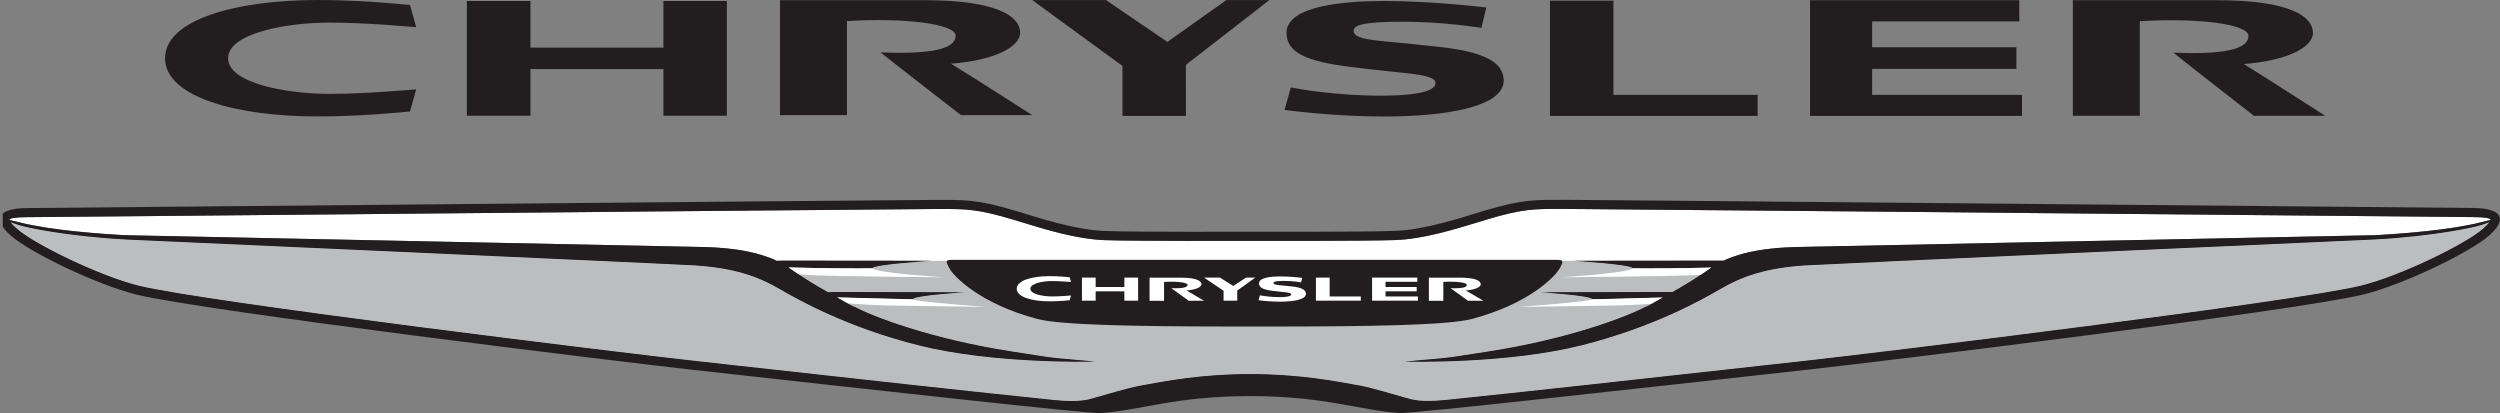
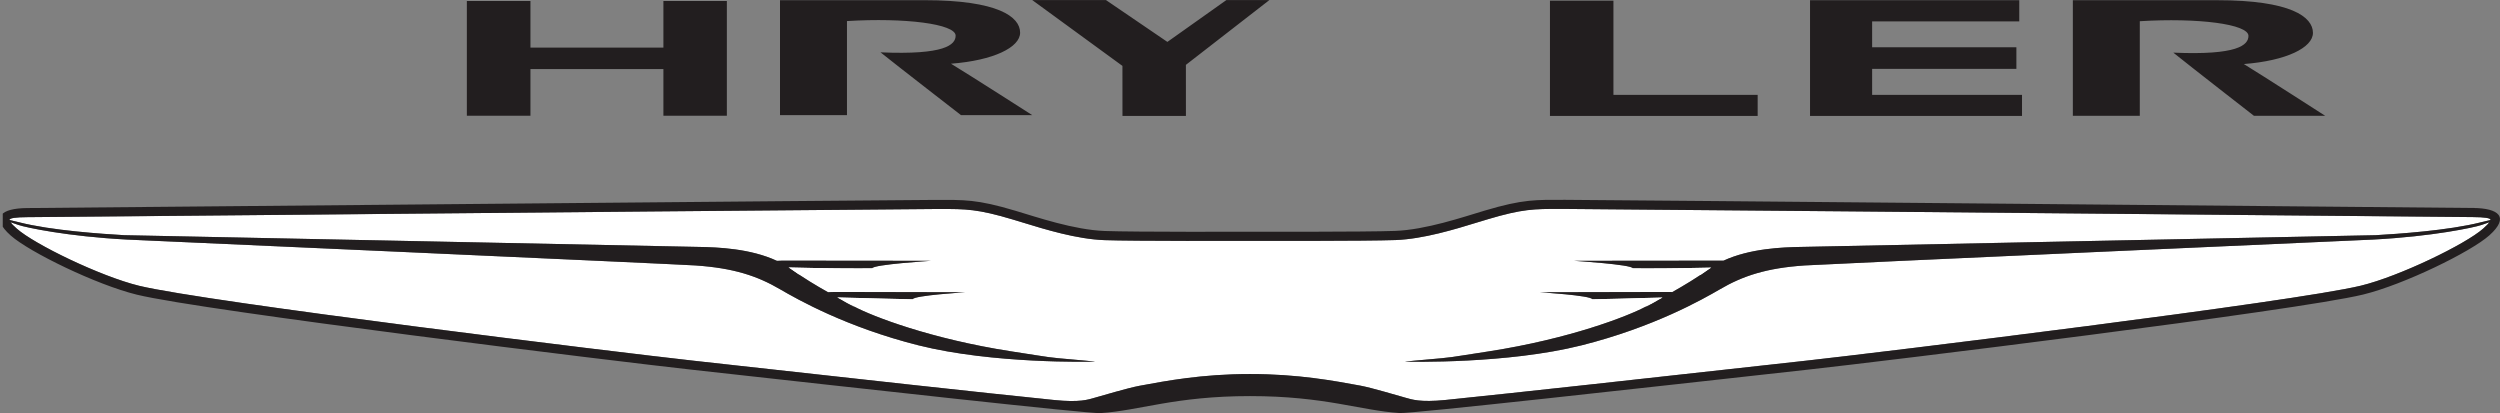
<svg xmlns="http://www.w3.org/2000/svg" viewBox="29.688 158.641 500.73 82.75" fill-rule="evenodd" clip-rule="evenodd">
  <rect x="29.688" y="158.641" width="500.73" height="82.75" fill="#808080" stroke="none" />
  <g transform="matrix(1.425 0 0 1.425 -88.963 157.518)">
    <path d="M312.773 38.499c1.364.039 6.905.006 11.01-.1l-.317.211c-1.648 1.192-3.529 2.317-5.143 3.229l-.543-.012c-1.617-.006-18.13.039-18.13.039s7.295.445 7.429.99c1.044-.004 6.092-.15 9.866-.25l-1.822.996c3.356-1.787-1.431.864-.441.256l.441-.256-.48.256c-2.63 1.41-10.798 4.561-22.104 6.315-6.115.945-4.904.816-8.75 1.156 0 0-3.539.307-2.945.301.598-.006 14.217.334 24.726-2.305 10.131-2.549 17.006-6.463 19.399-7.853 3.268-1.914 6.572-3.006 11.934-3.373 2.472-.172 79.817-3.635 79.98-3.641 8.283-.44 14.141-1.693 15.173-2.049.439-.144.801-.273 1.111-.385-.148.213-.41.469-.866.885-2.457 2.193-11.768 6.713-17.205 8.033-9.43 2.287-67.483 9.379-77.795 10.522l-5.769.638c-15.458 1.715-35.124 3.891-45.102 4.905-3.574.355-4.726-.067-5.636-.323-.919-.25-4.651-1.375-6.298-1.687-3.677-.674-8.756-1.637-15.534-1.637-6.774 0-11.862.975-15.538 1.655-1.65.306-5.38 1.429-6.296 1.679-.915.262-2.068.682-5.641.324-9.975-1.007-29.641-3.189-45.103-4.904l-5.767-.64c-10.308-1.141-68.365-8.233-77.791-10.514-5.444-1.326-14.76-5.852-17.212-8.043-.472-.424-.734-.686-.882-.897.314.112.683.239 1.131.389 1.034.356 6.895 1.609 15.179 2.049.16.006 77.508 3.469 79.974 3.641 5.362.367 8.666 1.459 11.936 3.373 2.392 1.39 9.272 5.304 19.403 7.853 10.509 2.639 24.125 2.299 24.723 2.305.596.006-2.947-.301-2.947-.301-3.847-.34-2.63-.211-8.745-1.156-11.304-1.754-19.477-4.905-22.104-6.315l-.484-.256.445.256c.988.608-3.801-2.043-.445-.256l-1.854-1.011c3.821.093 9.485.261 10.593.265.136-.545 7.431-.99 7.431-.99s-16.51-.045-18.135-.039c-.465 0-.852.018-1.18.039-1.629-.912-3.53-2.053-5.196-3.256l-.35-.234c4.148.123 10.294.162 11.741.123.125-.533 8.261-1.053 8.261-1.053s-19.223-.021-20.87-.021c-.27 0-.529.011-.774.027-3.695-1.725-8.269-1.92-11.09-1.959-1.677-.021-71.157-1.471-80.639-1.648-3.063-.178-10.212-.645-14.826-1.821-.501-.121-.941-.232-1.315-.316-.014-.268.907-.385 2.495-.395l23.184-.207c35.437-.328 101.399-.94 104.402-.94h.724c3.607-.006 5.255-.011 10.22 1.476l1.319.4c3.223.99 7.637 2.353 11.562 2.5 4.096.148 19.798.105 20.456.1.66.005 16.363.039 20.462-.112 3.919-.15 8.336-1.508 11.562-2.5l1.319-.4c4.965-1.486 6.607-1.481 10.22-1.475h.721c3.007 0 68.966.607 104.399.935l23.188.212c1.613.011 2.548.129 2.496.406l-1.314.316c-4.614 1.176-11.76 1.643-14.828 1.821-9.479.177-78.962 1.627-80.635 1.648-2.808.039-7.347.229-11.032 1.932h-.134c-1.648 0-20.871.021-20.871.021s8.129.52 8.263 1.053z" fill="#fff" />
-     <path d="M304.51 37.446s8.13.52 8.263 1.053c1.364.039 6.905.006 11.011-.1l-.317.211c-1.648 1.192-3.53 2.317-5.144 3.229l-.543-.012c-1.616-.006-18.13.039-18.13.039s7.295.445 7.43.992c1.043-.006 6.091-.15 9.865-.252l-1.822.998c3.356-1.787-1.431.862-.441.256l.441-.256-.48.256c-2.63 1.408-10.798 4.559-22.104 6.313-6.114.945-4.904.816-8.749 1.158 0 0-3.54.305-2.946.299.599-.004 14.217.334 24.726-2.305 10.131-2.549 17.006-6.463 19.399-7.853 3.268-1.914 6.572-3.006 11.935-3.373 2.471-.172 79.816-3.635 79.979-3.641 8.283-.44 14.142-1.691 15.173-2.049.44-.144.801-.271 1.112-.385-.148.213-.411.469-.866.885-2.457 2.195-11.768 6.715-17.206 8.033-9.43 2.287-67.483 9.379-77.794 10.522l-5.77.638c-15.458 1.715-35.124 3.891-45.102 4.905-3.573.357-4.725-.067-5.636-.323-.918-.25-4.65-1.375-6.298-1.685-3.677-.676-8.756-1.639-15.533-1.639-6.774 0-11.862.975-15.539 1.655-1.65.306-5.38 1.429-6.295 1.681-.916.262-2.068.68-5.642.322-9.975-1.007-29.641-3.189-45.103-4.904l-5.767-.64c-10.308-1.141-68.365-8.233-77.791-10.514-5.443-1.324-14.76-5.852-17.212-8.043-.472-.424-.734-.686-.882-.897.314.112.683.239 1.131.389 1.034.358 6.895 1.609 15.18 2.049.16.006 77.508 3.469 79.973 3.641 5.362.367 8.666 1.459 11.936 3.373 2.392 1.39 9.272 5.304 19.403 7.853 10.51 2.639 24.125 2.301 24.723 2.305.596.006-2.947-.299-2.947-.299-3.846-.342-2.63-.213-8.745-1.158-11.304-1.754-19.477-4.905-22.104-6.313l-.484-.256.445.256c.988.606-3.8-2.043-.445-.256l-1.854-1.013c3.821.093 9.485.261 10.593.267.137-.547 7.431-.992 7.431-.992s-16.51-.045-18.135-.039c-.465 0-.852.018-1.18.039-1.628-.912-3.528-2.053-5.196-3.256l-.35-.232c4.149.121 10.294.16 11.741.121.125-.533 8.261-1.053 8.261-1.053" fill="#bbbdbf" />
    <clipPath id="a">
      <path d="M83.652.789h351.001v58.067h-351.001z" />
    </clipPath>
    <path d="M312.773 38.499c1.364.039 6.905.006 11.01-.1l-.317.211c-1.648 1.192-3.529 2.317-5.143 3.229l-.543-.012c-1.617-.006-18.13.039-18.13.039s7.295.445 7.429.99c1.044-.004 6.092-.15 9.866-.25l-1.822.996c3.356-1.787-1.431.864-.441.256l.441-.256-.48.256c-2.63 1.41-10.798 4.561-22.104 6.315-6.115.945-4.904.816-8.75 1.156 0 0-3.539.307-2.945.301.598-.006 14.217.334 24.726-2.305 10.131-2.549 17.006-6.463 19.399-7.853 3.268-1.914 6.572-3.006 11.934-3.373 2.472-.172 79.817-3.635 79.98-3.641 8.283-.44 14.141-1.693 15.173-2.049.439-.144.801-.273 1.111-.385-.148.213-.41.469-.866.885-2.457 2.193-11.768 6.713-17.205 8.033-9.43 2.287-67.483 9.379-77.795 10.522l-5.769.638c-15.458 1.715-35.124 3.891-45.102 4.905-3.574.355-4.726-.067-5.636-.323-.919-.25-4.651-1.375-6.298-1.687-3.677-.674-8.756-1.637-15.534-1.637-6.774 0-11.862.975-15.538 1.655-1.65.306-5.38 1.429-6.296 1.679-.915.262-2.068.682-5.641.324-9.975-1.007-29.641-3.189-45.103-4.904l-5.767-.64c-10.308-1.141-68.365-8.233-77.791-10.514-5.444-1.326-14.76-5.852-17.212-8.043-.472-.424-.734-.686-.882-.897.314.112.683.239 1.131.389 1.034.356 6.895 1.609 15.179 2.049.16.006 77.508 3.469 79.974 3.641 5.362.367 8.666 1.459 11.936 3.373 2.392 1.39 9.272 5.304 19.403 7.853 10.509 2.639 24.125 2.299 24.723 2.305.596.006-2.947-.301-2.947-.301-3.847-.34-2.63-.211-8.745-1.156-11.304-1.754-19.477-4.905-22.104-6.315l-.484-.256.445.256c.988.608-3.801-2.043-.445-.256l-1.854-1.011c3.821.093 9.485.261 10.593.265.136-.545 7.431-.99 7.431-.99s-16.51-.045-18.135-.039c-.465 0-.852.018-1.18.039-1.629-.912-3.53-2.053-5.196-3.256l-.35-.234c4.148.123 10.294.162 11.741.123.125-.533 8.261-1.053 8.261-1.053s-19.223-.021-20.87-.021c-.27 0-.529.011-.774.027-3.695-1.725-8.269-1.92-11.09-1.959-1.677-.021-71.157-1.471-80.639-1.648-3.063-.178-10.212-.645-14.826-1.821-.501-.121-.941-.232-1.315-.316-.014-.268.907-.385 2.495-.395l23.184-.207c35.437-.328 101.399-.94 104.402-.94h.724c3.607-.006 5.255-.011 10.22 1.476l1.319.4c3.223.99 7.637 2.353 11.562 2.5 4.096.148 19.798.105 20.456.1.66.005 16.363.039 20.462-.112 3.919-.15 8.336-1.508 11.562-2.5l1.319-.4c4.965-1.486 6.607-1.481 10.22-1.475h.721c3.007 0 68.966.607 104.399.935l23.188.212c1.613.011 2.548.129 2.496.406l-1.314.316c-4.614 1.176-11.76 1.643-14.828 1.821-9.479.177-78.962 1.627-80.635 1.648-2.808.039-7.347.229-11.032 1.932h-.134c-1.648 0-20.871.021-20.871.021s8.129.52 8.263 1.053zm118.063-8.478c-2.388-.016-123.471-1.146-127.595-1.146-4.128 0-5.834-.112-11.311 1.519-3.059.913-8.23 2.683-12.561 2.849-4.119.156-20.412.117-20.412.117s-16.293.051-20.412-.105c-4.325-.16-9.496-1.932-12.558-2.844-5.477-1.637-7.18-1.525-11.311-1.525-4.124 0-125.209 1.13-127.597 1.146-3.668.028-5.187 1.285-2.318 3.852 2.601 2.322 12.037 6.931 17.762 8.328 9.468 2.287 67.301 9.361 77.95 10.537 23.443 2.6 55.823 6.213 57.451 6.105 5.503-.349 10.496-2.392 21.038-2.392 10.544 0 15.534 2.031 21.033 2.383 1.628.105 34.003-3.508 57.448-6.108 10.649-1.174 68.479-8.25 77.952-10.543 5.723-1.39 15.159-6 17.764-8.326 2.864-2.566 1.345-3.824-2.323-3.847z" fill="#221e1f" clip-path="url(#a)" />
    <path d="M255.634.8s-8.166 5.789-8.288 5.878c-.12-.089-8.629-5.878-8.629-5.878h-10.364s12.591 9.19 12.675 9.25l.005 7.032h8.918l-.003-7.178c.075-.057 11.73-9.104 11.73-9.104M301.119 17.087h29.195v-2.961h-20.272v-13.246l-8.923-.002M337.674 17.085h29.794v-2.967h-21.066v-3.649h20.276v-3.033h-20.276v-3.637h20.681v-2.979h-29.409M148.883.926v16.13h8.939v-6.561h18.687v6.561h8.919v-16.127h-8.919v6.551h-18.687v-6.554M192.898 16.975h9.413s-.009-12.903 0-13.226c8.129-.498 15.272.397 15.272 2.05 0 1.29-1.542 2.736-10.56 2.345 2.157 1.737 11.319 8.831 11.319 8.831h10.017s-8.89-5.696-11.428-7.232c6.014-.463 9.716-2.313 9.716-4.363 0-2.237-3.11-4.566-13.451-4.566h-20.298M374.614 17.06h9.411s-.006-12.968 0-13.291c8.131-.501 15.273.397 15.273 2.061 0 1.295-1.542 2.747-10.562 2.356 2.152 1.743 11.326 8.874 11.326 8.874h10.015s-8.895-5.719-11.429-7.271c6.011-.465 9.713-2.32 9.713-4.384 0-2.246-3.11-4.588-13.444-4.588h-20.303" fill="#221e1f" />
-     <path d="M264.095 5.391c0 2.747 2.627 4.009 9.001 4.803 1.252.159 3.1.384 6.688.755 3.223.317 5.246.611 5.246 1.506 0 .522-.456 1.778-7.67 1.778-6.354 0-11.55-.936-12.664-1.16.012 0-.879 3.173-.879 3.171.854.106 7.125.921 13.921.921 8.62 0 16.878-1.306 16.878-5.057 0-2.635-2.889-4.033-8.901-4.71-2.689-.293-5.505-.604-7.52-.77-2.87-.253-4.67-.557-4.67-1.496 0-.79 1.232-1.29 6.896-1.29 5.364 0 10.009.703 11.061.869l.695-2.869c-1.469-.171-8.076-.914-14.405-.914-5.405 0-13.677.636-13.677 4.463zM106.464 8.973c0 5.472 10.124 8.181 21.387 8.181 6.085 0 11.633-.565 13.041-.698l.871-3.113c-1.251.08-6.874.637-12.26.637-5.916 0-14.182-1.485-14.182-5.007 0-3.521 8.266-5.008 14.182-5.008 5.386 0 11.009.56 12.26.644l-.871-3.12c-1.408-.132-6.956-.7-13.041-.7-11.263 0-21.387 2.715-21.387 8.184zM302.008 37.313h-84.813c-.987 0-1.068.106-.503 1.162.623 1.182 4.369 5.04 12.391 7.149 3.367.896 14.934 1.041 26.64 1.059v.003h7.754v-.003c11.712-.018 23.273-.163 26.647-1.059 8.015-2.109 11.756-5.967 12.385-7.149.569-1.056.485-1.162-.501-1.162z" fill="#221e1f" />
-     <path d="M258.401 39.808l-1.792 1.173-1.865-1.173h-2.241l2.739 1.847.004 1.397h1.922v-1.424l2.535-1.82M268.225 43.052h6.307v-.59h-4.381v-2.654h-1.926M276.119 43.052h6.44v-.59h-4.553v-.729h4.381v-.601h-4.381v-.731h4.467v-.593h-6.354M235.339 39.808v3.244h1.926v-1.319h4.036v1.319h1.931v-3.244h-1.931v1.324h-4.036v-1.324M244.844 43.063h2.035v-2.65c1.756-.105 3.301.078 3.301.406 0 .262-.334.551-2.283.475.465.349 2.447 1.769 2.447 1.769h2.162s-1.92-1.134-2.467-1.447c1.296-.096 2.1-.463 2.1-.881 0-.451-.679-.918-2.909-.918h-4.386M284.101 43.063h2.031v-2.65c1.759-.105 3.301.078 3.301.406 0 .262-.331.551-2.282.475.468.349 2.449 1.769 2.449 1.769h2.16s-1.92-1.134-2.466-1.447c1.297-.096 2.096-.463 2.096-.881 0-.451-.671-.918-2.903-.918h-4.386" fill="#fff" />
    <path d="M260.226 40.614c0 .602.569.885 1.946 1.059.27.031.666.078 1.439.16.702.066 1.137.135 1.137.328 0 .111-.096.391-1.654.391-1.375 0-2.5-.207-2.739-.256l-.188.695c.183.022 1.541.199 3.005.199 1.864 0 3.648-.283 3.648-1.101 0-.578-.626-.885-1.923-1.035-.581-.061-1.19-.127-1.625-.166-.621-.057-1.008-.123-1.008-.33 0-.172.262-.284 1.489-.284 1.158 0 2.164.157 2.385.196l.154-.629c-.318-.039-1.746-.201-3.112-.201-1.166 0-2.954.138-2.954.974zM226.171 41.376c0 1.18 2.188 1.766 4.621 1.766 1.316 0 2.515-.124 2.816-.153l.192-.668c-.273.014-1.486.135-2.647.135-1.282 0-3.067-.316-3.067-1.08s1.785-1.084 3.067-1.084c1.161 0 2.374.127 2.647.139l-.192-.674c-.301-.03-1.5-.157-2.816-.157-2.433 0-4.621.59-4.621 1.776zM321.924 39.434l.398-.033c.386-.261.774-.523 1.147-.791l.317-.211c-4.105.106-9.647.139-11.011.1-.712.689-10.116 1.264-10.116 1.264s16.39-.123 19.265-.329zM310.859 43.714c1.094-.028 2.797-.1 4.471-.229.422-.226.973-.527 1.613-.879-.827.024-1.714.045-2.621.067-3.182.09-6.43.177-7.242.183-.08.301-10.293 1.075-10.293 1.075s11.022-.145 14.072-.217zM215.962 39.763s-9.407-.575-10.114-1.264c-1.447.037-7.592 0-11.741-.123l.35.234c.342.244.697.485 1.053.723.399.039.801.072 1.187.101 2.877.206 19.265.329 19.265.329zM221.83 43.933s-10.21-.776-10.293-1.075c-.802-.006-3.98-.095-7.125-.177-1.211-.036-2.416-.063-3.462-.09l1.525.83c1.92.166 4.01.265 5.282.295 3.051.07 14.073.217 14.073.217z" fill="#fff" />
  </g>
</svg>